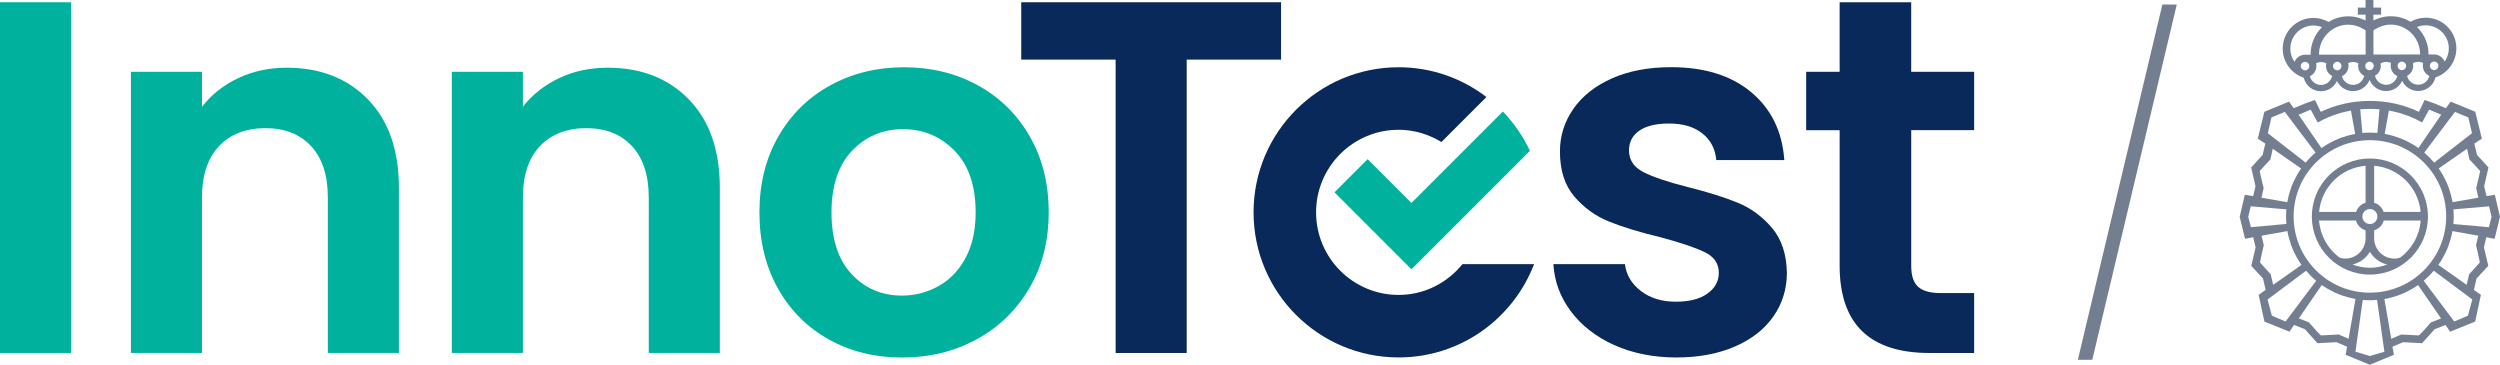
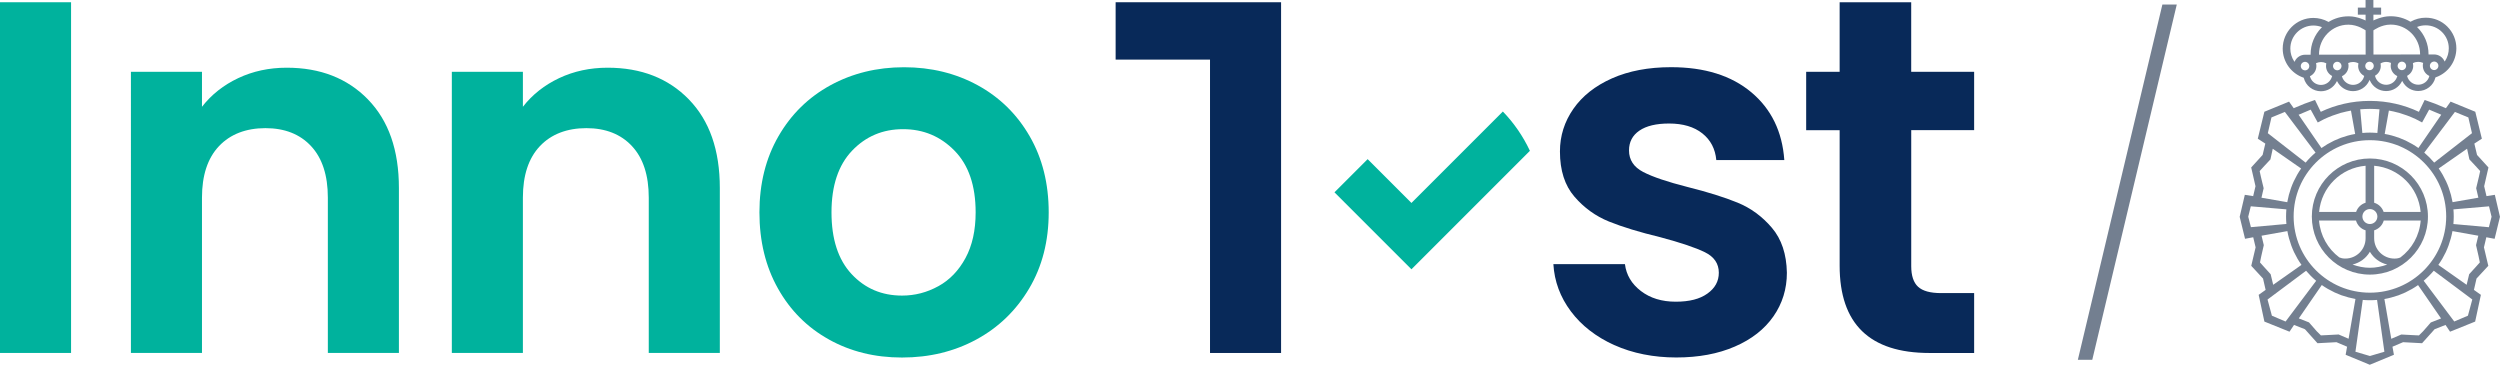
<svg xmlns="http://www.w3.org/2000/svg" id="Capa_2" data-name="Capa 2" viewBox="0 0 901.33 131.51">
  <defs>
    <style> .cls-1 { fill: #082959; } .cls-2 { fill: #737f90; } .cls-3 { fill: #00b29d; } </style>
  </defs>
  <g id="Capa_1-2" data-name="Capa 1">
    <g>
      <g>
        <path class="cls-3" d="M25.62.81v126.44H0V.81h25.62Z" />
        <path class="cls-3" d="M132.66,35.85c7.44,7.63,11.16,18.27,11.16,31.93v59.47h-25.62v-55.99c0-8.05-2.01-14.24-6.04-18.57-4.02-4.33-9.52-6.49-16.47-6.49s-12.66,2.16-16.74,6.49c-4.09,4.33-6.13,10.53-6.13,18.57v55.99h-25.62V25.88h25.62v12.62c3.41-4.39,7.78-7.84,13.08-10.34,5.31-2.5,11.13-3.75,17.48-3.75,12.08,0,21.84,3.81,29.28,11.43Z" />
        <path class="cls-3" d="M248.36,35.85c7.44,7.63,11.16,18.27,11.16,31.93v59.47h-25.62v-55.99c0-8.05-2.01-14.24-6.04-18.57-4.02-4.33-9.52-6.49-16.47-6.49s-12.66,2.16-16.74,6.49c-4.09,4.33-6.13,10.53-6.13,18.57v55.99h-25.62V25.88h25.62v12.62c3.41-4.39,7.78-7.84,13.08-10.34,5.31-2.5,11.13-3.75,17.48-3.75,12.08,0,21.84,3.81,29.28,11.43Z" />
        <path class="cls-3" d="M298.87,122.4c-7.81-4.33-13.94-10.46-18.39-18.39-4.46-7.93-6.68-17.07-6.68-27.44s2.29-19.52,6.86-27.45c4.57-7.93,10.82-14.05,18.75-18.39,7.93-4.32,16.77-6.49,26.53-6.49s18.61,2.17,26.54,6.49c7.93,4.34,14.18,10.46,18.75,18.39,4.58,7.93,6.86,17.08,6.86,27.45s-2.35,19.52-7.05,27.44c-4.7,7.93-11.04,14.06-19.03,18.39-7.99,4.33-16.93,6.5-26.81,6.5s-18.55-2.17-26.35-6.5ZM338.3,103.19c4.09-2.25,7.35-5.64,9.79-10.15,2.44-4.51,3.66-10,3.66-16.47,0-9.64-2.53-17.05-7.6-22.23-5.06-5.18-11.25-7.77-18.57-7.77s-13.45,2.59-18.39,7.77c-4.94,5.19-7.41,12.6-7.41,22.23s2.41,17.05,7.23,22.23c4.82,5.18,10.88,7.77,18.21,7.77,4.63,0,8.99-1.13,13.08-3.39Z" />
        <path class="cls-1" d="M689.06,46.92v49.05c0,3.41.82,5.89,2.46,7.41,1.65,1.53,4.42,2.29,8.33,2.29h11.89v21.59h-16.1c-21.59,0-32.39-10.49-32.39-31.47v-48.86h-12.07v-21.04h12.07V.81h25.8v25.07h22.69v21.04h-22.69Z" />
        <path class="cls-1" d="M581.99,124.42c-6.58-2.99-11.8-7.04-15.64-12.17-3.84-5.13-5.94-10.8-6.31-17.02h25.8c.49,3.91,2.41,7.13,5.77,9.7,3.35,2.56,7.53,3.84,12.53,3.84s8.7-.97,11.44-2.93c2.74-1.95,4.11-4.45,4.11-7.5,0-3.3-1.68-5.77-5.03-7.41-3.36-1.65-8.7-3.44-16.02-5.4-7.56-1.83-13.75-3.72-18.57-5.67-4.82-1.95-8.96-4.94-12.44-8.97-3.48-4.03-5.22-9.45-5.22-16.29,0-5.61,1.62-10.73,4.85-15.37,3.23-4.63,7.87-8.29,13.91-10.98,6.04-2.68,13.15-4.03,21.32-4.03,12.08,0,21.71,3.02,28.92,9.05,7.2,6.04,11.16,14.18,11.89,24.43h-24.52c-.37-4.03-2.04-7.23-5.03-9.61-2.99-2.37-6.98-3.56-11.99-3.56-4.63,0-8.2.85-10.7,2.56-2.5,1.71-3.75,4.09-3.75,7.14,0,3.41,1.71,6.01,5.13,7.78,3.41,1.77,8.72,3.56,15.92,5.39,7.32,1.83,13.36,3.72,18.12,5.67,4.76,1.95,8.87,4.97,12.35,9.06,3.48,4.08,5.27,9.48,5.4,16.19,0,5.85-1.62,11.1-4.85,15.74-3.23,4.63-7.86,8.27-13.91,10.88-6.04,2.63-13.08,3.94-21.14,3.94s-15.74-1.49-22.33-4.48Z" />
-         <path class="cls-1" d="M461.87.81v20.68h-34.03v105.77h-25.62V21.49h-34.03V.81h93.69Z" />
+         <path class="cls-1" d="M461.87.81v20.68v105.77h-25.62V21.49h-34.03V.81h93.69Z" />
        <g>
          <path class="cls-3" d="M493.08,57.38l-11.96,11.96,27.75,27.75,42.71-42.71c-2.47-5.26-5.76-10.04-9.75-14.17l-32.96,32.96-15.79-15.79Z" />
-           <path class="cls-1" d="M527.27,95.23c-5.46,6.72-13.68,11.1-23.01,11.1-16.44,0-29.77-13.33-29.77-29.77s13.33-29.77,29.77-29.77c5.67,0,10.91,1.67,15.42,4.42l16.23-16.23c-8.79-6.71-19.74-10.73-31.65-10.73-28.89,0-52.31,23.42-52.31,52.31s23.42,52.31,52.31,52.31c22.3,0,41.29-13.98,48.82-33.63h-25.8Z" />
        </g>
      </g>
      <polygon class="cls-2" points="749.13 129.72 754.33 129.72 784.8 1.63 779.61 1.63 749.13 129.72" />
      <path class="cls-2" d="M854.42,57.14c-11.56,0-20.93,9.37-20.93,20.93s9.37,20.93,20.93,20.93,20.93-9.37,20.93-20.93-9.37-20.93-20.93-20.93ZM857.12,78.07c0,1.49-1.21,2.7-2.7,2.7s-2.7-1.21-2.7-2.7,1.21-2.7,2.7-2.7,2.7,1.21,2.7,2.7ZM852.87,59.76v13.33c-1.63.51-2.88,1.72-3.42,3.33h-13.34c.8-8.9,7.85-15.91,16.76-16.66ZM843.4,92.81c-4.13-3.09-6.88-7.86-7.31-13.31h13.32c.49,1.71,1.77,3.02,3.46,3.54v2.87c0,4.04-3.27,7.31-7.31,7.31-.97,0-1.57-.17-2.17-.42ZM854.42,96.54c-2.21,0-4.3-.45-6.26-1.16,2.69-.65,4.89-2.29,6.26-4.61,1.37,2.32,3.57,3.96,6.26,4.61-1.96.71-4.05,1.16-6.26,1.16ZM865.43,92.82c-.6.25-1.19.41-2.16.41-4.04,0-7.31-3.27-7.31-7.31h0v-2.87c1.69-.53,2.97-1.84,3.46-3.54h13.32c-.43,5.45-3.18,10.22-7.31,13.31ZM859.38,76.42c-.54-1.61-1.79-2.83-3.42-3.33v-13.33c8.91.75,15.96,7.77,16.76,16.66h-13.34Z" />
      <path class="cls-2" d="M899.39,86.09l1.93-7.92-1.85-7.93-3.01.47-.84-3.57,1.55-6.76-4.12-4.52-.97-4.09,2.71-1.77-2.37-9.71-8.9-3.65-1.68,2.37-3.9-1.62-3.77-1.35-2.08,4.28c-5.33-2.52-11.26-3.92-17.55-3.94-.05,0-.09,0-.14,0s-.09,0-.14,0c-6.29.02-12.23,1.42-17.55,3.94l-2.08-4.28-3.77,1.35-3.9,1.62-1.68-2.37-8.9,3.65-2.37,9.71,2.71,1.77-.97,4.09-4.12,4.52,1.55,6.76-.84,3.57-3.01-.47-1.85,7.93,1.93,7.92,2.95-.55.86,3.63-1.57,6.67,4.25,4.59.93,4.09-2.51,1.78,2.07,9.64,9.05,3.65,1.63-2.44,3.94,1.55,4.52,5.04,6.84-.37,3.83,1.63-.52,2.91,8.7,3.6,8.7-3.6-.52-2.91,3.83-1.63,6.84.37,4.52-5.04,3.94-1.55,1.63,2.44,9.05-3.65,2.07-9.64-2.51-1.78.93-4.09,4.25-4.59-1.57-6.67.86-3.63,2.95.55ZM892.89,60.25l1.29,1.42-.47,2.14-.97,4.04.79,3.42-9.3,1.62c-.16-.89-.36-1.76-.58-2.63l-.79-2.53c-.29-.8-.61-1.59-.97-2.36l-1.22-2.36c-.45-.78-.93-1.54-1.44-2.27l10.23-7.12.84,3.85,2.59,2.77ZM881.93,78.09c-.03,15.17-12.34,27.43-27.5,27.43-15.17,0-27.47-12.26-27.5-27.43-.04-15.19,12.25-27.52,27.43-27.55.02,0,.05,0,.07,0s.05,0,.07,0c15.19.03,27.47,12.37,27.43,27.55ZM885.08,40.35l4.84,1.99,1.31,5.68-13.63,10.61c-1.09-1.3-2.29-2.51-3.58-3.61l11.06-14.67ZM861.27,39.86c1.12.2,2.21.44,3.3.74l.34.07,2.93.97c1.05.4,2.07.82,3.08,1.29l2.33,1.22,2.54-4.63,4.36,1.84-8.24,12c-.7-.5-1.42-.96-2.17-1.4l-2.4-1.27c-.8-.37-1.61-.71-2.43-1.02l-2.55-.81c-.85-.22-1.72-.43-2.6-.57l1.51-8.43ZM854.32,39.26s.07,0,.1,0,.07,0,.1,0c1.13,0,2.26.06,3.36.15l-.76,8.53c-.86-.08-1.75-.12-2.63-.13-.03,0-.05,0-.08,0s-.05,0-.08,0c-.88,0-1.77.05-2.63.13l-.76-8.53c1.1-.09,2.23-.15,3.36-.15ZM833.08,39.53l2.54,4.63,2.33-1.22c1.01-.47,2.03-.9,3.08-1.29l2.93-.97.34-.07c1.09-.3,2.18-.53,3.3-.74l1.51,8.43c-.88.14-1.75.35-2.6.57l-2.55.81c-.82.31-1.63.65-2.43,1.02l-2.4,1.27c-.74.44-1.46.9-2.17,1.4l-8.24-12,4.36-1.84ZM818.93,42.34l4.84-1.99,11.06,14.67c-1.3,1.1-2.5,2.31-3.58,3.61l-13.63-10.61,1.31-5.68ZM815.97,60.25l2.59-2.77.84-3.85,10.23,7.12c-.51.73-.99,1.49-1.44,2.27l-1.22,2.36c-.36.77-.68,1.56-.97,2.36l-.79,2.53c-.22.87-.41,1.74-.58,2.63l-9.3-1.62.79-3.42-.97-4.04-.47-2.14,1.29-1.42ZM811.53,81.91l-.97-3.78.92-3.75,12.83,1.1c-.07.86-.11,1.73-.11,2.61,0,.88.04,1.78.12,2.66l-12.79,1.15ZM816.04,96l-1.24-1.39.44-2.16.93-4.07-.81-3.4,9.31-1.66c.16.89.35,1.75.59,2.61l.8,2.53c.3.83.65,1.64,1.01,2.44l1.23,2.34c.46.77.94,1.53,1.46,2.26l-10.2,7.18-.92-3.82-2.6-2.86ZM824.02,115.92l-4.93-2.1-1.57-5.83,13.89-10.37c1.11,1.3,2.32,2.51,3.64,3.62l-11.03,14.69ZM843.12,120.59l-4.12.22-2.24.11-1.51-1.5-2.79-3.19-3.67-1.44,8.29-12.03c.7.5,1.42.96,2.17,1.39l2.49,1.3c.78.36,1.58.69,2.39.99l2.58.79c.83.22,1.67.4,2.51.56l-2.48,14.34-3.61-1.55ZM854.43,128.35l-5.22-1.54,2.64-18.68c.84.08,1.71.11,2.58.11.87,0,1.73-.03,2.58-.11l2.64,18.68-5.22,1.54ZM876.4,116.24l-2.79,3.19-1.51,1.5-2.24-.11-4.12-.22-3.61,1.55-2.48-14.34c.85-.15,1.69-.33,2.51-.56l2.58-.79c.81-.3,1.61-.64,2.39-.99l2.49-1.3c.74-.43,1.47-.9,2.17-1.39l8.29,12.03-3.67,1.44ZM889.77,113.81l-4.93,2.1-11.03-14.69c1.31-1.1,2.53-2.31,3.64-3.62l13.89,10.37-1.57,5.83ZM892.82,96l-2.6,2.86-.92,3.82-10.2-7.18c.52-.73,1-1.49,1.46-2.26l1.23-2.34c.37-.8.71-1.61,1.01-2.44l.8-2.53c.23-.85.43-1.72.59-2.61l9.31,1.66-.81,3.4.93,4.07.44,2.16-1.24,1.39ZM884.53,80.76c.08-.88.11-1.77.12-2.66s-.04-1.75-.11-2.61l12.83-1.1.92,3.75-.97,3.78-12.79-1.15Z" />
      <path class="cls-2" d="M882.36,9.6c-2.08-2.08-4.85-3.22-7.79-3.22h-.03c-1.9,0-3.78.5-5.42,1.43l-.08.04-.08-.05c-2.1-1.27-4.52-1.94-6.98-1.94h-.02c-.1,0-.19,0-.29,0-2.87,0-5.73,1.4-5.76,1.42l-.22.11v-2.11s2.78,0,2.78,0v-2.54s-2.79,0-2.79,0V0s-2.82,0-2.82,0v2.74s-2.78,0-2.78,0v2.54s2.79,0,2.79,0v2.12s-.21-.11-.21-.11c-.03-.01-2.86-1.4-5.71-1.4-.12,0-.23,0-.35,0-2.45,0-4.87.68-6.99,1.97l-.08.05-.08-.04c-1.65-.92-3.52-1.41-5.43-1.41-6.1.01-11.04,4.98-11.03,11.08.01,4.73,3.03,8.93,7.5,10.46l.08.03.02.08c.73,2.82,3.27,4.79,6.19,4.79h0c2.39-.01,4.56-1.33,5.65-3.46l.13-.26.13.26c1.11,2.11,3.28,3.42,5.67,3.42,2.5,0,4.79-1.49,5.82-3.77l.14-.3.14.3c1.03,2.28,3.31,3.74,5.8,3.74h.02c2.39,0,4.56-1.32,5.66-3.44l.13-.25.13.25c1.11,2.11,3.27,3.42,5.65,3.42h.02c2.92,0,5.46-1.99,6.17-4.82l.02-.08.08-.03c4.47-1.54,7.47-5.75,7.46-10.48,0-2.96-1.17-5.73-3.26-7.81ZM855.75,10.91s2.77-2.04,6.08-2.04c.05,0,.11,0,.15,0,5.79,0,10.52,4.76,10.54,10.62v.15h-3.02s-13.79.03-13.79.03v-.15s-.02-8.57-.02-8.57l.06-.04ZM827.36,22.06l-.11.24-.15-.22c-.89-1.35-1.36-2.92-1.36-4.54-.02-4.58,3.71-8.32,8.3-8.34.97,0,1.95.17,2.89.51l.22.08-.16.17c-2.54,2.59-3.94,6.01-3.94,9.62v.15h-2c-1.58,0-3.02.92-3.69,2.34ZM831.05,25.36c-.85,0-1.54-.69-1.54-1.53,0-.41.16-.79.44-1.08.29-.29.68-.45,1.09-.45h.01c.4,0,.78.16,1.07.45.29.29.45.67.45,1.08,0,.85-.69,1.54-1.53,1.54ZM840.78,27.52c-.47,1.82-2.11,3.1-3.98,3.1-1.38,0-2.66-.68-3.42-1.82-.26-.4-.44-.79-.55-1.19l-.03-.12.11-.06c1.38-.71,2.23-2.1,2.22-3.64,0-.29-.03-.6-.1-.89l-.03-.12.11-.05c.55-.24,1.13-.34,1.73-.36.6,0,1.2.14,1.76.41l.11.05-.03.12c-.06.27-.08.54-.08.83,0,1.49.81,2.86,2.12,3.56l.1.06-.03.11ZM842.66,25.34h0c-.84,0-1.52-.69-1.53-1.53,0-.85.68-1.54,1.52-1.54h0c.84,0,1.53.69,1.54,1.54,0,.85-.68,1.53-1.54,1.54ZM852.35,27.48c-.46,1.84-2.09,3.12-3.99,3.12h-.02c-1.83,0-3.46-1.23-3.97-2.99l-.03-.12.11-.06c1.4-.7,2.27-2.1,2.27-3.66,0-.31-.03-.62-.1-.91l-.03-.12.11-.05c.51-.23,1.05-.34,1.62-.34.67,0,1.29.15,1.87.44l.1.05-.02.11c-.06.27-.09.54-.09.82,0,1.46.8,2.82,2.08,3.54l.1.06-.03.11ZM850.18,19.69l-14.1.03v-.15c0-5.87,4.71-10.65,10.51-10.67.05,0,.1,0,.15,0,3.31,0,6.05,1.99,6.08,2.01l.06.04v.08s.01,8.65.01,8.65h-2.72ZM854.29,25.32c-.85,0-1.54-.69-1.54-1.53,0-.85.69-1.54,1.54-1.54s1.53.68,1.53,1.53c0,.84-.68,1.53-1.52,1.54ZM864.26,27.56c-.5,1.77-2.12,3.01-3.96,3.01h0c-1.92,0-3.57-1.3-4.01-3.16l-.03-.11.1-.06c1.23-.72,2-2.06,1.99-3.49,0-.29-.02-.55-.07-.77l-.02-.11.1-.05c.58-.32,1.24-.49,1.94-.5.56,0,1.1.11,1.62.32l.12.05-.03.12c-.06.29-.09.59-.09.92,0,1.56.88,2.96,2.28,3.65l.11.06-.03.12ZM865.96,25.29c-.84,0-1.53-.69-1.54-1.53,0-.41.16-.79.44-1.08.29-.29.68-.45,1.09-.45.85,0,1.52.67,1.54,1.53,0,.85-.69,1.53-1.54,1.53ZM875.83,27.52c-.49,1.78-2.12,3.02-3.97,3.02h-.01c-1.88,0-3.51-1.27-3.99-3.08l-.03-.11.1-.06c1.3-.72,2.11-2.08,2.11-3.56,0-.28-.03-.56-.09-.84l-.03-.12.11-.05c.56-.28,1.17-.42,1.81-.42.57,0,1.14.11,1.68.34l.11.05-.03.12c-.07.29-.1.59-.09.89,0,1.55.86,2.94,2.24,3.63l.11.05-.03.12ZM877.59,25.26c-.85,0-1.54-.69-1.54-1.53s.69-1.53,1.53-1.54c.86,0,1.54.67,1.54,1.53,0,.85-.69,1.54-1.53,1.54ZM881.53,21.96l-.15.23-.12-.24c-.68-1.41-2.12-2.32-3.68-2.32h-2.02s0-.14,0-.14c-.01-3.62-1.43-7.03-3.99-9.6l-.16-.16.22-.08c.92-.35,1.89-.52,2.9-.52h.02c2.21,0,4.3.86,5.87,2.42,1.58,1.57,2.45,3.65,2.45,5.88,0,1.62-.46,3.19-1.34,4.55Z" />
    </g>
  </g>
</svg>